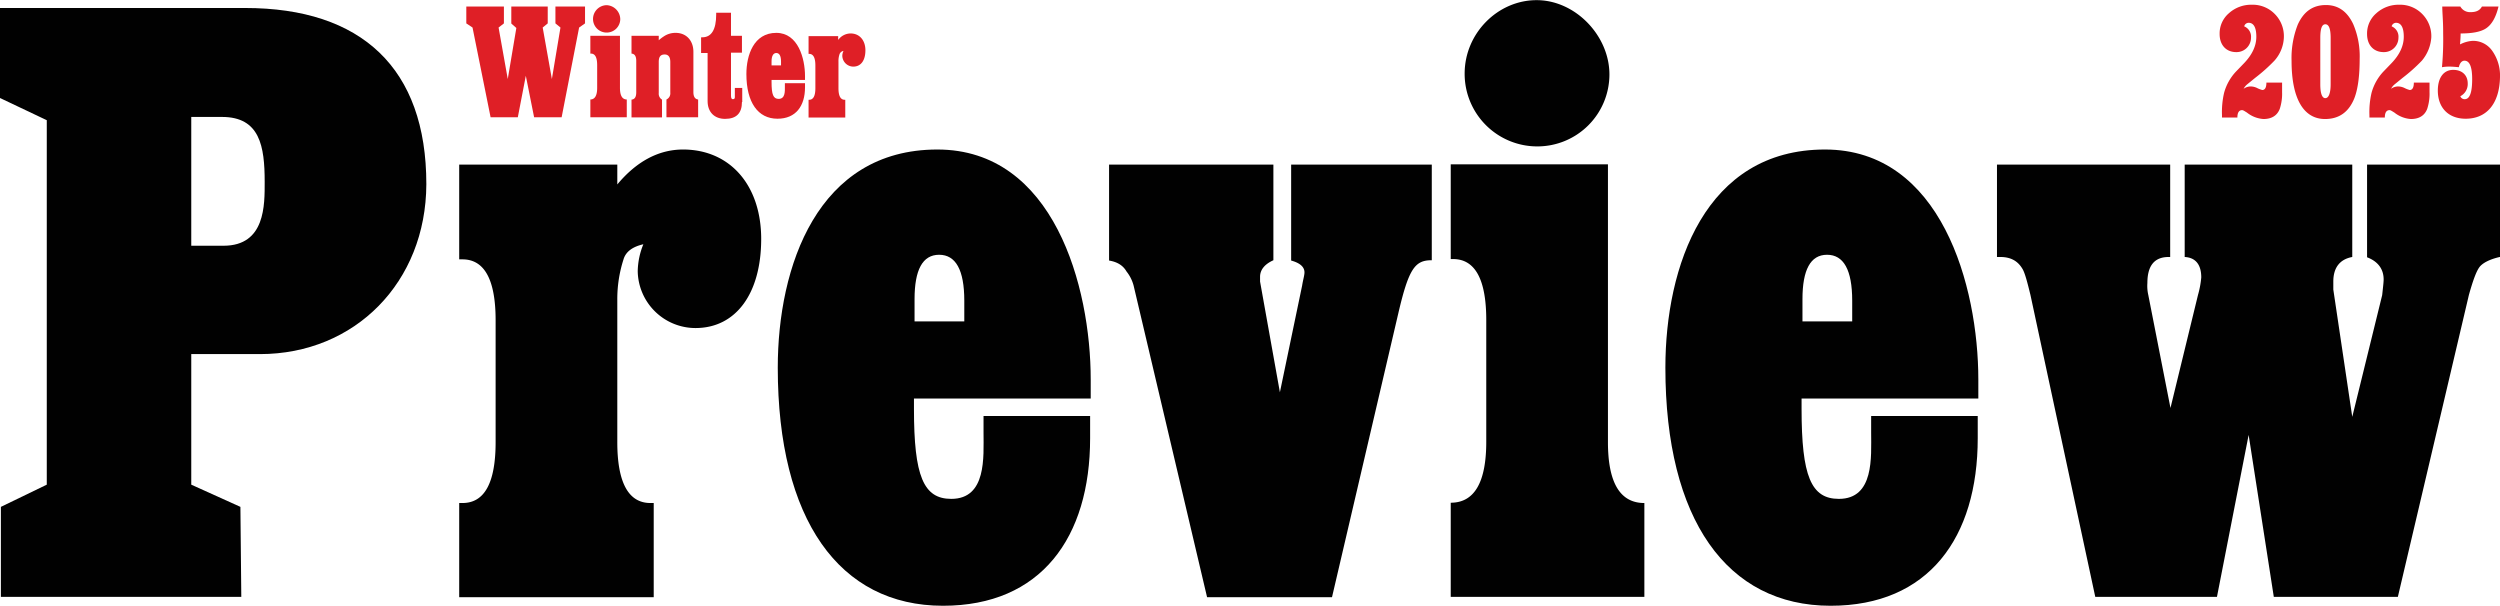
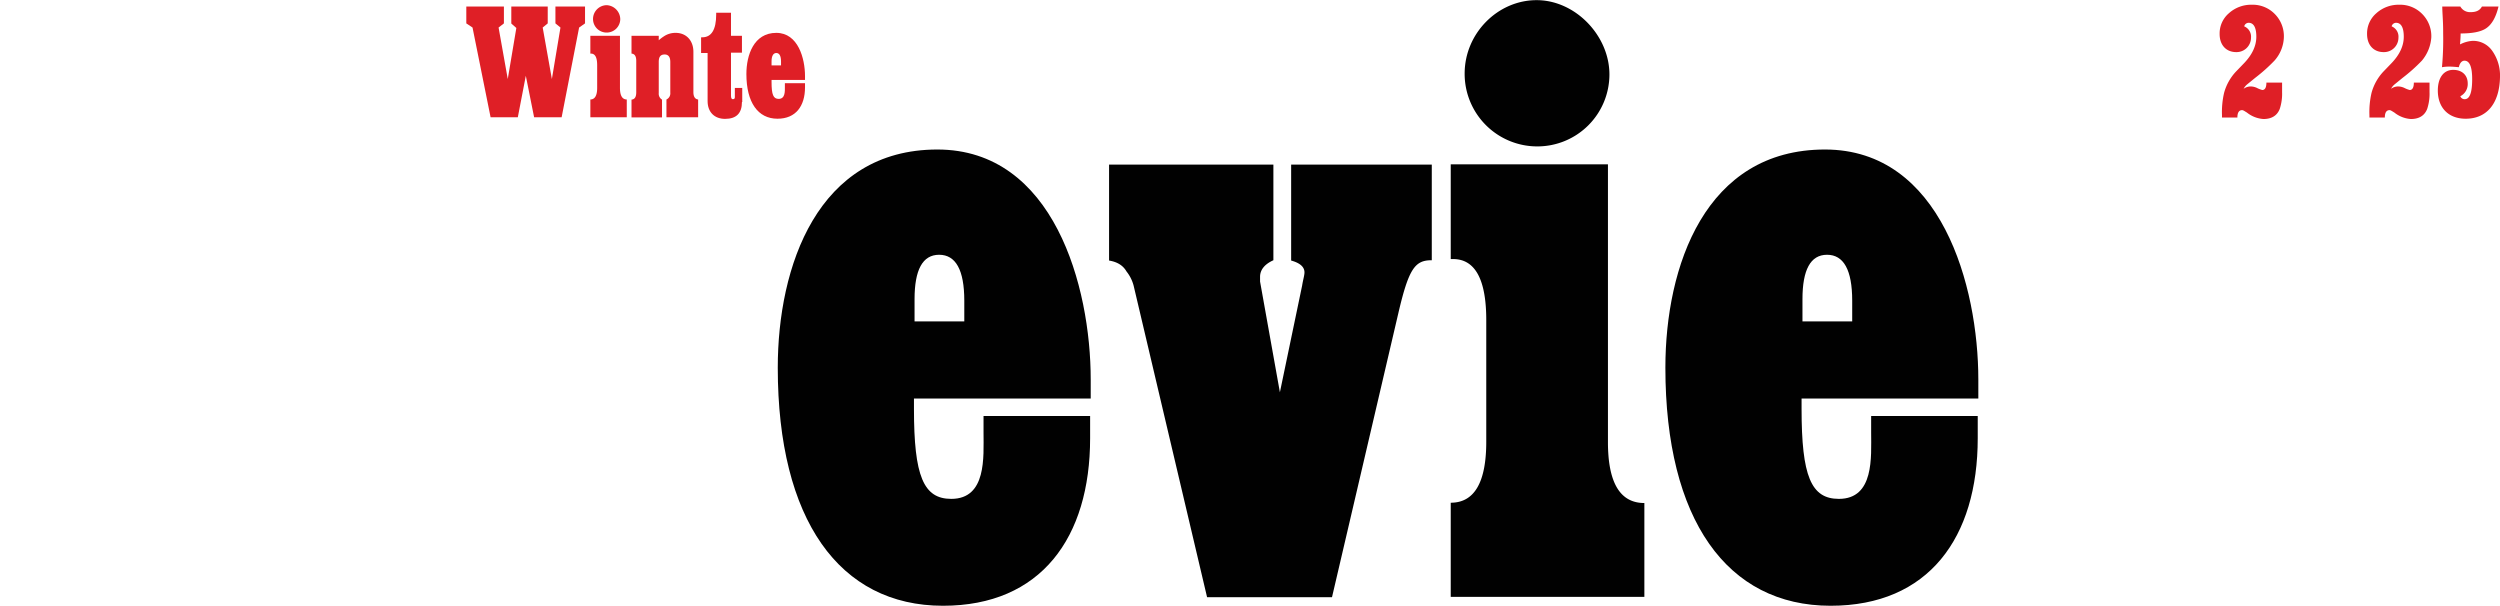
<svg xmlns="http://www.w3.org/2000/svg" id="Layer_1" data-name="Layer 1" viewBox="0 0 844.4 204.6">
  <g>
-     <path d="M92,122.15H68.8v44.1l16.6,7.5.3,30.4H4.5v-30.4l15.5-7.5V43.15L4.2,35.65V5.25H87c39.3,0,61.2,20.3,61.2,59.5C148.1,97.85,124.1,122.15,92,122.15ZM79.2,42.05H68.8v43.5H79.7c14.2,0,13.9-13.9,13.9-21.6C93.6,52,92,42.05,79.2,42.05Z" transform="translate(-4.2 -2.55)" style="fill: #010101" />
-     <path d="M239.1,113.35a19.53,19.53,0,0,1-19.5-19.2,25.06,25.06,0,0,1,1.9-9.1c-3.5.8-5.9,2.4-6.7,5.1a43.63,43.63,0,0,0-2.1,13.6v48.1c0,13.6,3.7,20.6,11.2,20.6H225v31.8H159.3v-31.8h1.1c7.5,0,11.2-6.9,11.2-20.6v-41.1c0-13.6-3.7-20.6-11.2-20.6h-1.1v-32h53.4v6.7c6.4-7.7,13.9-11.8,22.2-11.8,15.8,0,26.4,12,26.4,30.2C261.3,101.65,252.8,113.35,239.1,113.35Z" transform="translate(-4.2 -2.55)" style="fill: #010101" />
    <path d="M372.7,137.15H312.9v3.5c0,22.7,3.2,30.4,12.6,30.4,12,0,10.9-14.2,10.9-22.4v-5.6h36v7.5c0,33.6-16.6,56.6-49.7,56.6-35,0-55.8-29.1-55.8-80.4,0-34.2,13.4-73.7,53.9-73.7,39.3,0,51.8,46.2,51.8,77.7v6.4ZM329.9,111v-6.9c0-10.4-2.9-15.5-8.5-15.5s-8.3,5.1-8.3,15v7.5h16.8Z" transform="translate(-4.2 -2.55)" style="fill: #010101" />
    <path d="M487.7,90.45c-5.6,0-7.7,2.9-11.2,17.9l-22.4,95.9H411.9L387.1,99.05a13,13,0,0,0-2.4-4.8c-1.1-1.9-2.9-3.2-5.9-3.7V58.15h55.5v32.3c-2.9,1.3-4.5,3.2-4.5,5.6v1.6l6.7,37.4,7.5-36c.3-1.9.8-3.5.8-4.5,0-1.9-1.6-3.2-4.5-4V58.15h47.5v32.3Z" transform="translate(-4.2 -2.55)" style="fill: #010101" />
    <path d="M559.6,204.15H494.2v-31.8c8,0,12-6.9,12-20.6v-41.1c0-13.6-3.7-20.6-11.2-20.6h-.8v-32h53.1v93.8c0,13.6,4,20.6,12.3,20.6v31.7ZM523.5,52a24.52,24.52,0,0,1-24.6-24.6c0-13.6,11.2-24.8,24.3-24.8s24.6,12,24.6,25.1A24.33,24.33,0,0,1,523.5,52Z" transform="translate(-4.2 -2.55)" style="fill: #010101" />
    <path d="M672.5,137.15H612.7v3.5c0,22.7,3.2,30.4,12.6,30.4,12,0,10.9-14.2,10.9-22.4v-5.6h36v7.5c0,33.6-16.6,56.6-49.7,56.6-35,0-55.8-29.1-55.8-80.4,0-34.2,13.4-73.7,53.9-73.7,39.3,0,51.8,46.2,51.8,77.7v6.4ZM629.8,111v-6.9c0-10.4-2.9-15.5-8.5-15.5s-8.3,5.1-8.3,15v7.5h16.8Z" transform="translate(-4.2 -2.55)" style="fill: #010101" />
-     <path d="M848.5,89.35c-3.5.8-5.9,2.1-6.9,3.5s-2.1,4.3-3.5,9.3l-24,102H772.2l-8.5-54.7L753,204.15H711.9l-21.9-102c-1.1-4.5-1.9-7.5-2.7-8.8-1.6-2.7-4-4-7.5-4h-1.1V58.15h58.5v31.2h-.5c-4.8,0-7.2,2.9-7.2,8.8a13.57,13.57,0,0,0,.3,4l7.5,38.2,9.3-38.2a31.33,31.33,0,0,0,1.1-5.9c0-4.3-1.9-6.7-5.6-6.9V58.15h56.6v31.2c-4.3.8-6.4,3.7-6.4,8.3v2.7l6.4,43,10.1-41.1c.3-2.7.5-4.5.5-5.3,0-3.5-1.9-6.1-5.6-7.5V58.15h44.9v31.2Z" transform="translate(-4.2 -2.55)" style="fill: #010101" />
  </g>
  <g>
    <path d="M201.8,10.45l-2,1.4-5.9,30.3h-9.3l-2.8-14-2.7,14h-9.2l-6.1-30.3-2.1-1.4V4.75h12.7v5.7l-1.8,1.4,3.1,17.4L178.6,12l-1.7-1.5V4.75h12.3v5.7l-1.7,1.4,3.1,17.4,2.9-17.4-1.7-1.4V4.75h10v5.7Z" transform="translate(-4.2 -2.55)" style="fill: #df1f26" />
    <path d="M215.9,42.15H203.6v-6c1.5,0,2.3-1.3,2.3-3.9v-7.7q0-3.9-2.1-3.9h-.2v-6h10v17.6c0,2.6.8,3.9,2.3,3.9Zm-6.8-28.6A4.59,4.59,0,0,1,204.5,9a4.67,4.67,0,0,1,4.6-4.7A4.81,4.81,0,0,1,213.7,9,4.59,4.59,0,0,1,209.1,13.55Z" transform="translate(-4.2 -2.55)" style="fill: #df1f26" />
    <path d="M239.9,42.15H229.3v-6a2.27,2.27,0,0,0,1.3-2.3V23.45c0-1.7-.7-2.5-1.9-2.5-1.4,0-2,.8-2,2.5V34a2.31,2.31,0,0,0,1.1,2.2v6H217.5v-6c1.1-.1,1.6-.9,1.6-2.5V23.15c0-1.6-.5-2.4-1.6-2.5v-6h9.2v1.5a12.9,12.9,0,0,1,1.7-1.3,7,7,0,0,1,4-1.2c3.6,0,6,2.6,6,6.4v13.6c0,1.6.6,2.4,1.6,2.5v6Z" transform="translate(-4.2 -2.55)" style="fill: #df1f26" />
    <path d="M254.8,37q0,5.7-5.7,5.7c-3.6,0-5.9-2.3-5.9-6V20.45H241v-5.3h.4c3.1,0,4.7-2.6,4.7-7.7v-.6h5v7.8h3.7v5.7h-3.7v14.5q0,1.2.6,1.2c.5,0,.7-.2.7-.7v-3.1h2.5V37Z" transform="translate(-4.2 -2.55)" style="fill: #df1f26" />
    <path d="M276.1,29.55H264.8v.7c0,4.3.6,5.7,2.4,5.7,2.3,0,2.1-2.7,2.1-4.2v-1.1h6.8v1.4c0,6.3-3.1,10.6-9.3,10.6-6.6,0-10.5-5.5-10.5-15.1,0-6.4,2.5-13.9,10.1-13.9,7.4,0,9.7,8.7,9.7,14.6Zm-8.1-4.9v-1.3c0-2-.6-2.9-1.6-2.9s-1.6,1-1.6,2.8v1.4Z" transform="translate(-4.2 -2.55)" style="fill: #df1f26" />
-     <path d="M292.4,25.05a3.74,3.74,0,0,1-3.7-3.6,3.81,3.81,0,0,1,.4-1.7,1.74,1.74,0,0,0-1.3,1,7.1,7.1,0,0,0-.4,2.6v9q0,3.9,2.1,3.9h.2v6H277.3v-6h.2q2.1,0,2.1-3.9v-7.7q0-3.9-2.1-3.9h-.2v-6h10v1.3a5.22,5.22,0,0,1,4.2-2.2c3,0,5,2.3,5,5.7S295,25.05,292.4,25.05Z" transform="translate(-4.2 -2.55)" style="fill: #df1f26" />
  </g>
  <g>
    <path d="M772.4,23.05a56.58,56.58,0,0,1-6.5,5.8l-2.7,2.2a4.9,4.9,0,0,0-1.2,1.5,4.07,4.07,0,0,1,2.4-.8,5,5,0,0,1,2.1.5,9.47,9.47,0,0,0,1.8.7c.9,0,1.4-.8,1.4-2.5H775v3.3a16.22,16.22,0,0,1-.8,5.6c-.9,2.3-2.8,3.4-5.5,3.4a10,10,0,0,1-5.6-2.2c-.7-.4-1.2-.8-1.6-.8-1.1,0-1.6.9-1.6,2.5h-5.2v-.8a28.69,28.69,0,0,1,.7-7.5,17,17,0,0,1,4-7.2l2.7-2.8q4.2-4.35,4.2-9c0-3.1-.9-4.7-2.6-4.7a1.56,1.56,0,0,0-1.5,1.2,3.76,3.76,0,0,1,2.3,3.8,4.87,4.87,0,0,1-5,4.9c-3.4,0-5.6-2.4-5.6-6.1a9,9,0,0,1,3.1-7,11.23,11.23,0,0,1,7.8-2.9,10.39,10.39,0,0,1,7.7,3.1,10.62,10.62,0,0,1,3.1,7.9A12.45,12.45,0,0,1,772.4,23.05Z" transform="translate(-4.2 -2.55)" style="fill: #df1f26" />
-     <path d="M799.4,35.75c-1.9,4.7-5.2,7-9.9,7-7.3,0-11.3-7-11.3-19.6a30.9,30.9,0,0,1,2.1-12.3c2-4.4,5.1-6.6,9.5-6.6,4.2,0,7.2,2.2,9.2,6.4a27.63,27.63,0,0,1,2.2,11.8C801.2,28.25,800.6,32.65,799.4,35.75Zm-8-20.4c0-3.1-.6-4.6-1.8-4.6s-1.7,1.6-1.7,4.6V31c0,3.1.6,4.7,1.7,4.7s1.8-1.6,1.8-4.7Z" transform="translate(-4.2 -2.55)" style="fill: #df1f26" />
    <path d="M822.2,23.05a56.58,56.58,0,0,1-6.5,5.8l-2.7,2.2a4.9,4.9,0,0,0-1.2,1.5,4.07,4.07,0,0,1,2.4-.8,5,5,0,0,1,2.1.5,9.47,9.47,0,0,0,1.8.7c.9,0,1.4-.8,1.4-2.5h5.3v3.3a16.22,16.22,0,0,1-.8,5.6c-.9,2.3-2.8,3.4-5.5,3.4a10,10,0,0,1-5.6-2.2c-.7-.4-1.2-.8-1.6-.8-1.1,0-1.6.9-1.6,2.5h-5.2v-.8a28.69,28.69,0,0,1,.7-7.5,17,17,0,0,1,4-7.2l2.7-2.8q4.2-4.35,4.2-9c0-3.1-.9-4.7-2.6-4.7a1.56,1.56,0,0,0-1.5,1.2,3.76,3.76,0,0,1,2.3,3.8,4.87,4.87,0,0,1-5,4.9c-3.4,0-5.6-2.4-5.6-6.1a9,9,0,0,1,3.1-7,11.23,11.23,0,0,1,7.8-2.9,10.39,10.39,0,0,1,7.7,3.1,10.62,10.62,0,0,1,3.1,7.9A13.65,13.65,0,0,1,822.2,23.05Z" transform="translate(-4.2 -2.55)" style="fill: #df1f26" />
    <path d="M837,42.65c-5.8,0-9.4-3.7-9.4-9.5,0-4.4,2-7,5.2-7,3,0,4.9,1.8,4.9,4.6a4.62,4.62,0,0,1-2.5,4.3,1.5,1.5,0,0,0,1.5,1c1.7,0,2.5-2.3,2.5-6.8,0-4.2-.9-6.2-2.6-6.2-.9,0-1.6.8-1.9,2.2-1.2-.1-2.2-.2-3-.2a14.22,14.22,0,0,0-2.7.2,100.94,100.94,0,0,0,.4-11.3c0-1.1,0-2.6-.1-4.6s-.2-3.6-.2-4.6h6.1a3.75,3.75,0,0,0,3.5,1.9c1.9,0,3.1-.6,3.8-1.9h5.6c-.9,3.7-2.3,6.2-4.4,7.5-1.8,1.1-4.6,1.6-8.4,1.6,0,1.2-.1,2.4-.2,3.7a10.88,10.88,0,0,1,4.2-1.2,7.86,7.86,0,0,1,6.7,3.4,14.47,14.47,0,0,1,2.6,8.9C848.4,37.45,844.2,42.65,837,42.65Z" transform="translate(-4.2 -2.55)" style="fill: #df1f26" />
  </g>
</svg>